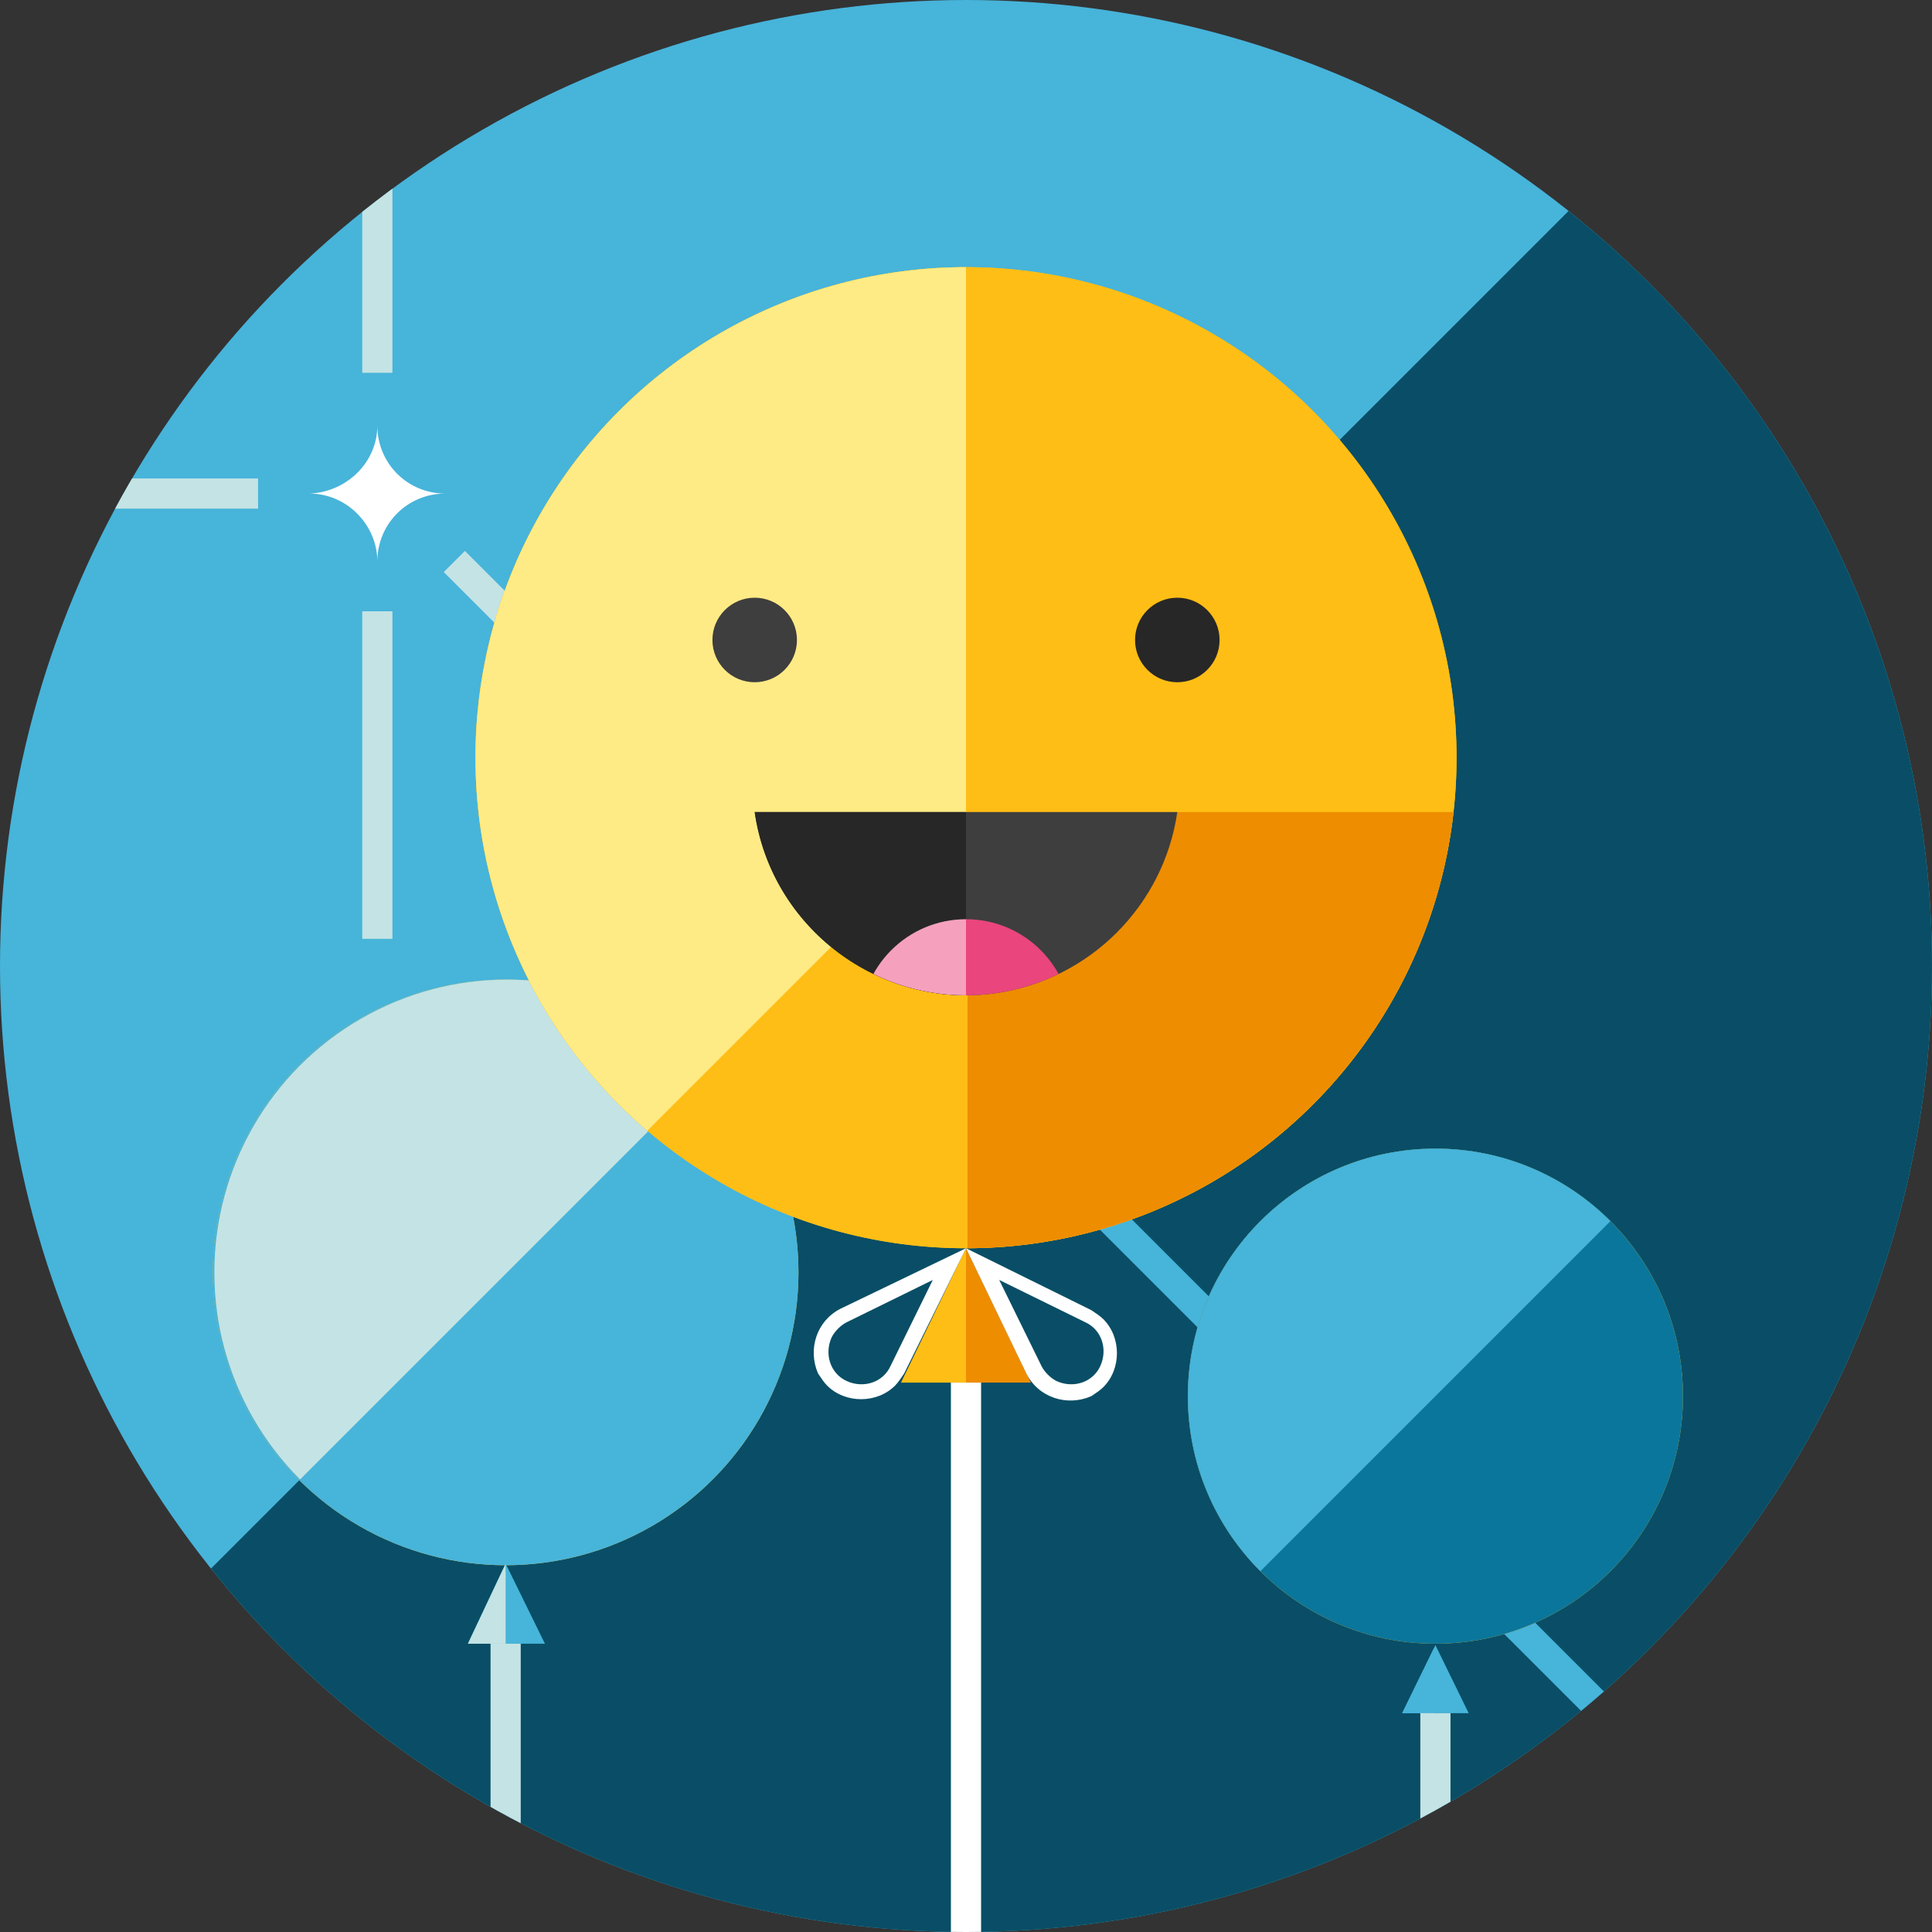
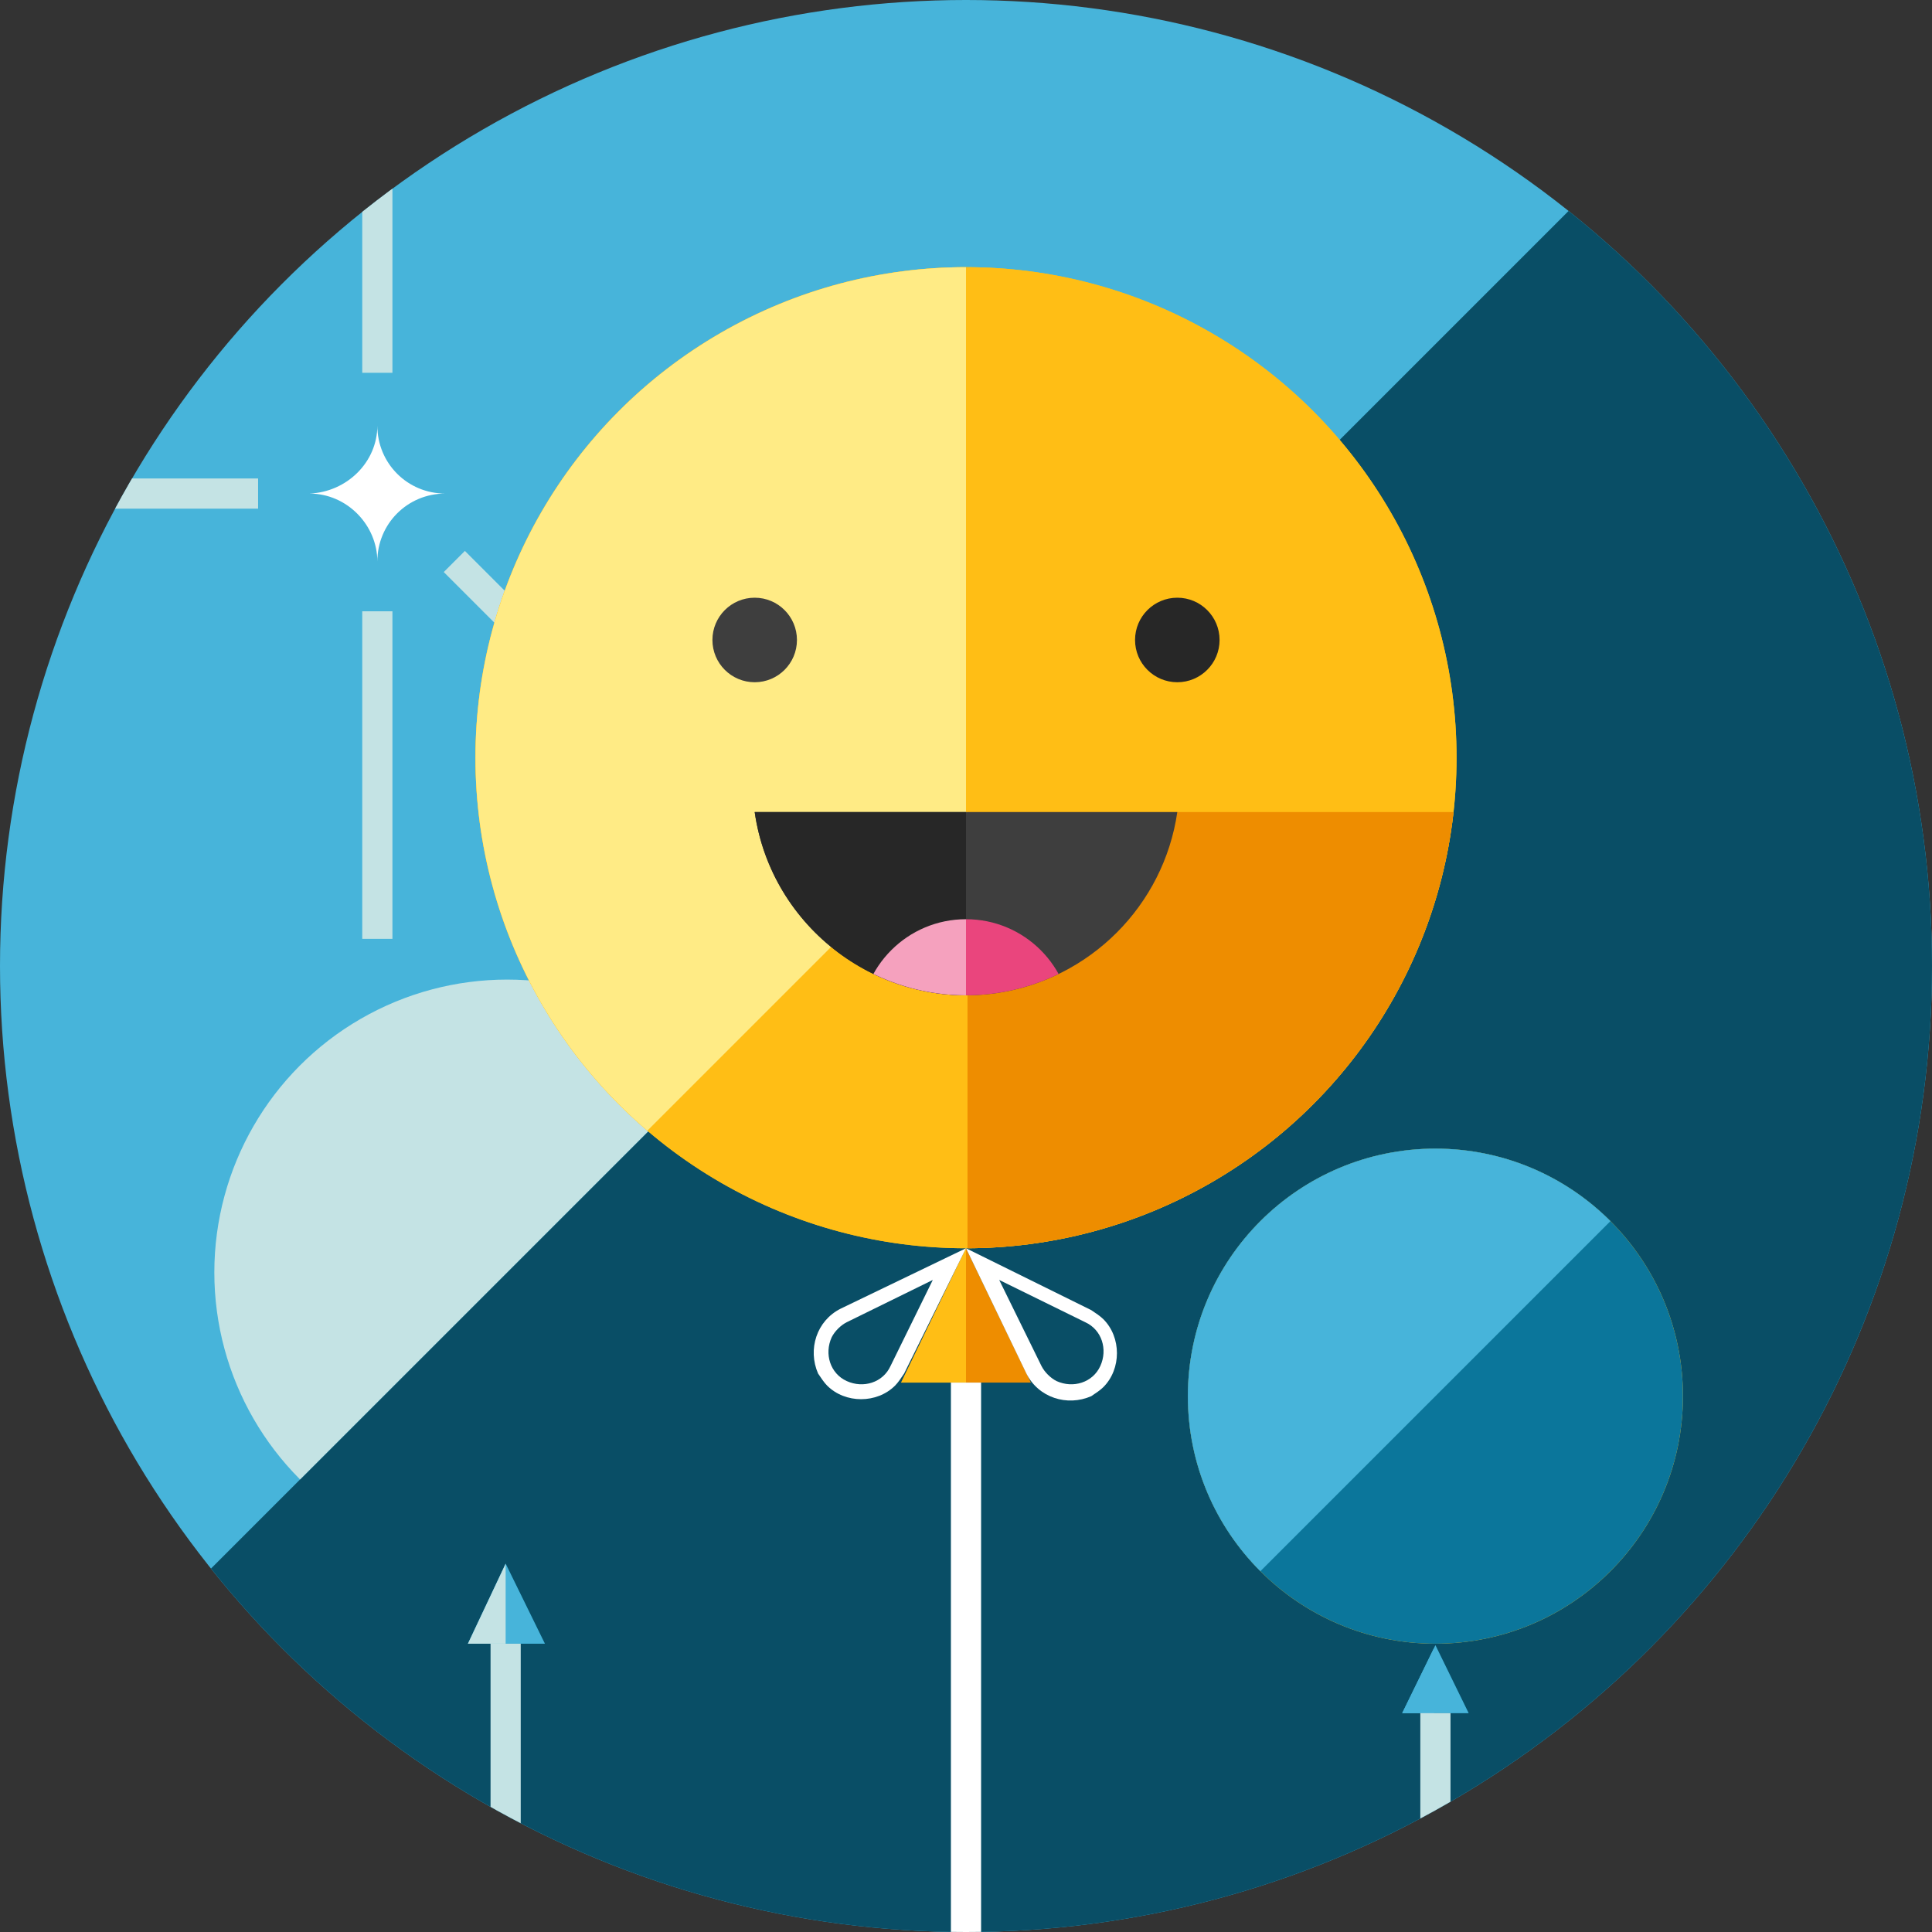
<svg xmlns="http://www.w3.org/2000/svg" xmlns:xlink="http://www.w3.org/1999/xlink" version="1.1" id="Layer_1" x="0px" y="0px" viewBox="0 0 128 128" style="enable-background:new 0 0 128 128;" xml:space="preserve">
  <rect x="0" y="0" width="128" height="128" fill="#333333" stroke="none" />
  <style type="text/css">
	.st0{clip-path:url(#SVGID_2_);}
	.st1{fill:#47B4DA;}
	.st2{fill:#C4E3E4;}
	.st3{fill:#FFFFFF;}
	.st4{fill:#094E66;}
	.st5{fill:#FFBE15;}
	.st6{clip-path:url(#SVGID_4_);}
	.st7{fill:#0B769B;}
	.st8{clip-path:url(#SVGID_6_);}
	.st9{clip-path:url(#SVGID_8_);}
	.st10{clip-path:url(#SVGID_10_);}
	.st11{clip-path:url(#SVGID_12_);}
	.st12{fill:#FFEB85;}
	.st13{fill:#EE8D00;}
	.st14{clip-path:url(#SVGID_14_);}
	.st15{fill:#3E3E3E;}
	.st16{fill:#EA457D;}
	.st17{clip-path:url(#SVGID_16_);}
	.st18{fill:#272727;}
	.st19{fill:#F5A1BE;}
	.st20{clip-path:url(#SVGID_18_);}
</style>
  <g>
    <defs>
      <circle id="SVGID_1_" cx="64" cy="64" r="64" />
    </defs>
    <clipPath id="SVGID_2_">
      <use xlink:href="#SVGID_1_" style="overflow:visible;" />
    </clipPath>
    <g class="st0">
      <circle class="st1" cx="64" cy="64" r="64" />
      <path class="st2" d="M-17.4,31.7h34.5v2h-34.5V31.7z M24,40.5h2v21.7h-2V40.5z" />
      <path class="st3" d="M20.5,32.7c2.5,0,4.5,2.1,4.5,4.5c0-2.5,2-4.5,4.5-4.5c-2.5,0-4.5-2-4.5-4.5c0,0,0,0,0,0    C25,30.6,23,32.6,20.5,32.7z" />
      <path class="st2" d="M24,2.2h2v22.5h-2V2.2z" />
      <path class="st4" d="M12.2,105.7l96.4-96.4l51.8,51.8L64,157.5L12.2,105.7z" />
      <path class="st2" d="M29.4,37.9l1.4-1.4l34,34l-1.4,1.4L29.4,37.9z" />
-       <path class="st1" d="M68.7,77.3l1.4-1.4l42.6,42.6l-1.4,1.4L68.7,77.3z" />
-       <circle class="st5" cx="33.5" cy="84.3" r="19.4" />
-       <circle class="st1" cx="33.5" cy="84.3" r="19.4" />
      <g>
        <defs>
          <circle id="SVGID_3_" cx="33.6" cy="84.3" r="19.4" />
        </defs>
        <clipPath id="SVGID_4_">
          <use xlink:href="#SVGID_3_" style="overflow:visible;" />
        </clipPath>
        <g class="st6">
          <path class="st2" d="M34.8,55.5l13.8,13.8l-31.2,31.2L3.5,86.8L34.8,55.5z" />
        </g>
      </g>
      <path class="st7" d="M33.5,103.6l2.6,5.3H31L33.5,103.6z" />
      <g>
        <defs>
          <polygon id="SVGID_5_" points="33.5,103.6 36.1,108.9 31,108.9     " />
        </defs>
        <clipPath id="SVGID_6_">
          <use xlink:href="#SVGID_5_" style="overflow:visible;" />
        </clipPath>
        <g class="st8">
          <path class="st1" d="M33.5,103.6l2.6,5.3H31L33.5,103.6z" />
          <path class="st2" d="M30.9,103.6h2.6v5.3h-2.6V103.6z" />
        </g>
      </g>
      <path class="st2" d="M32.5,108.9h2v22h-2V108.9z" />
      <circle class="st5" cx="95.1" cy="92.5" r="16.4" />
      <circle class="st7" cx="95.1" cy="92.5" r="16.4" />
      <g>
        <defs>
          <circle id="SVGID_7_" cx="95.1" cy="92.5" r="16.4" />
        </defs>
        <clipPath id="SVGID_8_">
          <use xlink:href="#SVGID_7_" style="overflow:visible;" />
        </clipPath>
        <g class="st9">
          <path class="st1" d="M81.3,53.3l26.5,26.5l-26.5,26.5L54.8,79.8L81.3,53.3z" />
        </g>
      </g>
      <path class="st7" d="M95.1,109l2.2,4.5h-4.4L95.1,109z" />
      <g>
        <defs>
          <polygon id="SVGID_9_" points="95.1,109 97.3,113.5 92.9,113.5     " />
        </defs>
        <clipPath id="SVGID_10_">
          <use xlink:href="#SVGID_9_" style="overflow:visible;" />
        </clipPath>
        <g class="st10">
          <path class="st1" d="M95.1,109l2.2,4.5h-4.4L95.1,109z" />
          <path class="st1" d="M92.8,109h2.2v4.5h-2.2V109z" />
        </g>
      </g>
      <path class="st2" d="M94.1,113.5h2v18.7h-2V113.5z" />
      <circle class="st5" cx="64" cy="50.2" r="32.5" />
      <circle class="st5" cx="64" cy="50.2" r="32.5" />
      <g>
        <defs>
          <circle id="SVGID_11_" cx="64" cy="50.2" r="32.5" />
        </defs>
        <clipPath id="SVGID_12_">
          <use xlink:href="#SVGID_11_" style="overflow:visible;" />
        </clipPath>
        <g class="st11">
          <path class="st12" d="M31.3,14.6H64v39.2H31.3V14.6z M29.5,88.3L64,53.8H29.5C29.5,53.8,29.5,88.4,29.5,88.3z" />
          <path class="st13" d="M64.1,53.8h37.5v37.5H64.1V53.8z" />
        </g>
      </g>
      <g>
        <defs>
          <path id="SVGID_13_" d="M50,53.8c1.1,7.7,8.3,13.1,16,12c6.2-0.9,11.1-5.8,12-12H50z" />
        </defs>
        <clipPath id="SVGID_14_">
          <use xlink:href="#SVGID_13_" style="overflow:visible;" />
        </clipPath>
        <g class="st14">
          <path class="st15" d="M50,53.8c1.1,7.7,8.3,13.1,16,12c6.2-0.9,11.1-5.8,12-12H50z" />
          <circle class="st16" cx="64" cy="67.9" r="7" />
          <g>
            <defs>
              <rect id="SVGID_15_" x="50" y="53.8" width="14" height="14.8" />
            </defs>
            <clipPath id="SVGID_16_">
              <use xlink:href="#SVGID_15_" style="overflow:visible;" />
            </clipPath>
            <g class="st17">
              <path class="st18" d="M50,53.8c1.1,7.7,8.3,13.1,16,12c6.2-0.9,11.1-5.8,12-12H50z" />
              <circle class="st19" cx="64" cy="67.9" r="7" />
            </g>
          </g>
        </g>
      </g>
      <circle class="st15" cx="50" cy="42.4" r="2.8" />
      <circle class="st18" cx="78" cy="42.4" r="2.8" />
      <path class="st13" d="M64,82.7l4.3,8.9h-8.6L64,82.7z" />
      <g>
        <defs>
          <polygon id="SVGID_17_" points="64,82.7 68.3,91.6 59.7,91.6     " />
        </defs>
        <clipPath id="SVGID_18_">
          <use xlink:href="#SVGID_17_" style="overflow:visible;" />
        </clipPath>
        <g class="st20">
          <path class="st5" d="M59.5,82.7H64v8.9h-4.5V82.7z" />
        </g>
      </g>
      <path class="st3" d="M63,91.6h2v51.9h-2V91.6z M61.8,84.8l-2.8,5.7c-0.5,1.1-1.8,1.5-2.9,1c-1.1-0.5-1.5-1.8-1-2.9    c0.2-0.4,0.6-0.8,1-1L61.8,84.8 M64,82.7l-8.3,4c-1.6,0.8-2.2,2.7-1.5,4.3c0.2,0.3,0.4,0.6,0.6,0.8c1.2,1.2,3.3,1.2,4.5,0    c0.2-0.2,0.4-0.5,0.6-0.8L64,82.7L64,82.7z" />
      <path class="st3" d="M66.2,84.8l5.7,2.8c1.1,0.5,1.5,1.8,1,2.9s-1.8,1.5-2.9,1c-0.4-0.2-0.8-0.6-1-1L66.2,84.8 M64,82.7l4,8.3    c0.8,1.6,2.7,2.2,4.3,1.5c0.3-0.2,0.6-0.4,0.8-0.6c1.2-1.2,1.2-3.3,0-4.5c-0.2-0.2-0.5-0.4-0.8-0.6L64,82.7L64,82.7z" />
    </g>
  </g>
</svg>